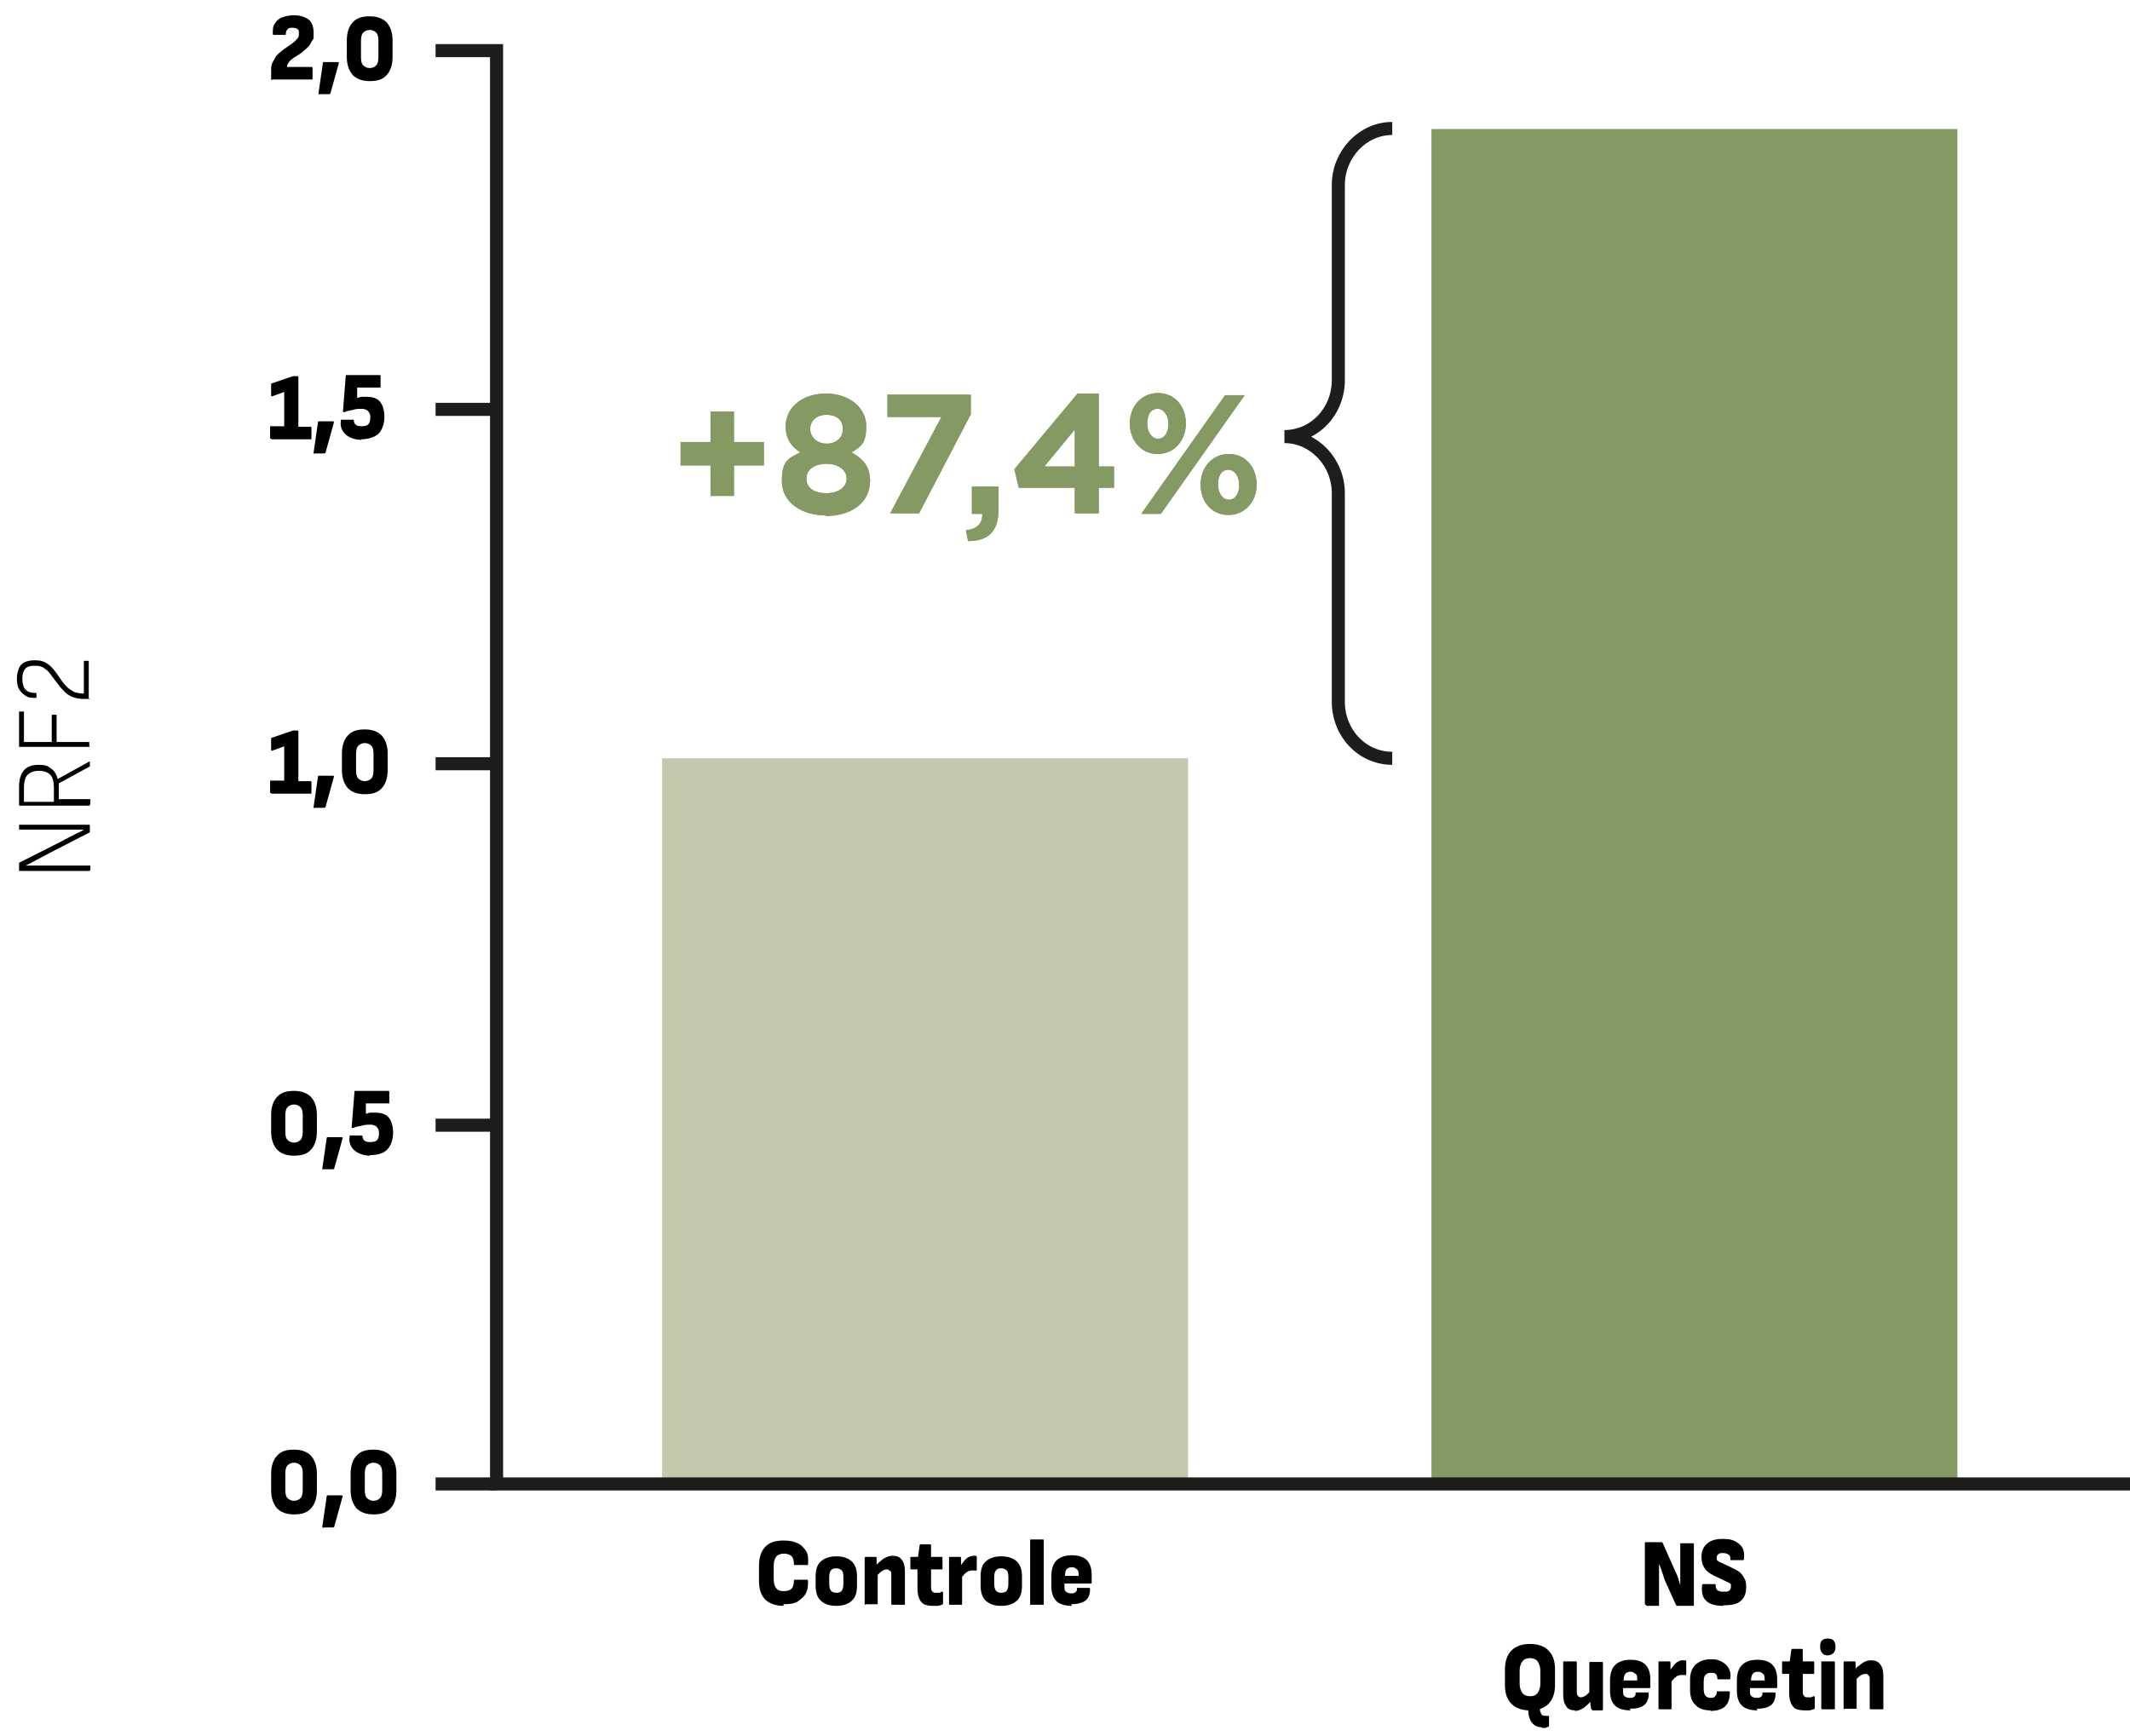
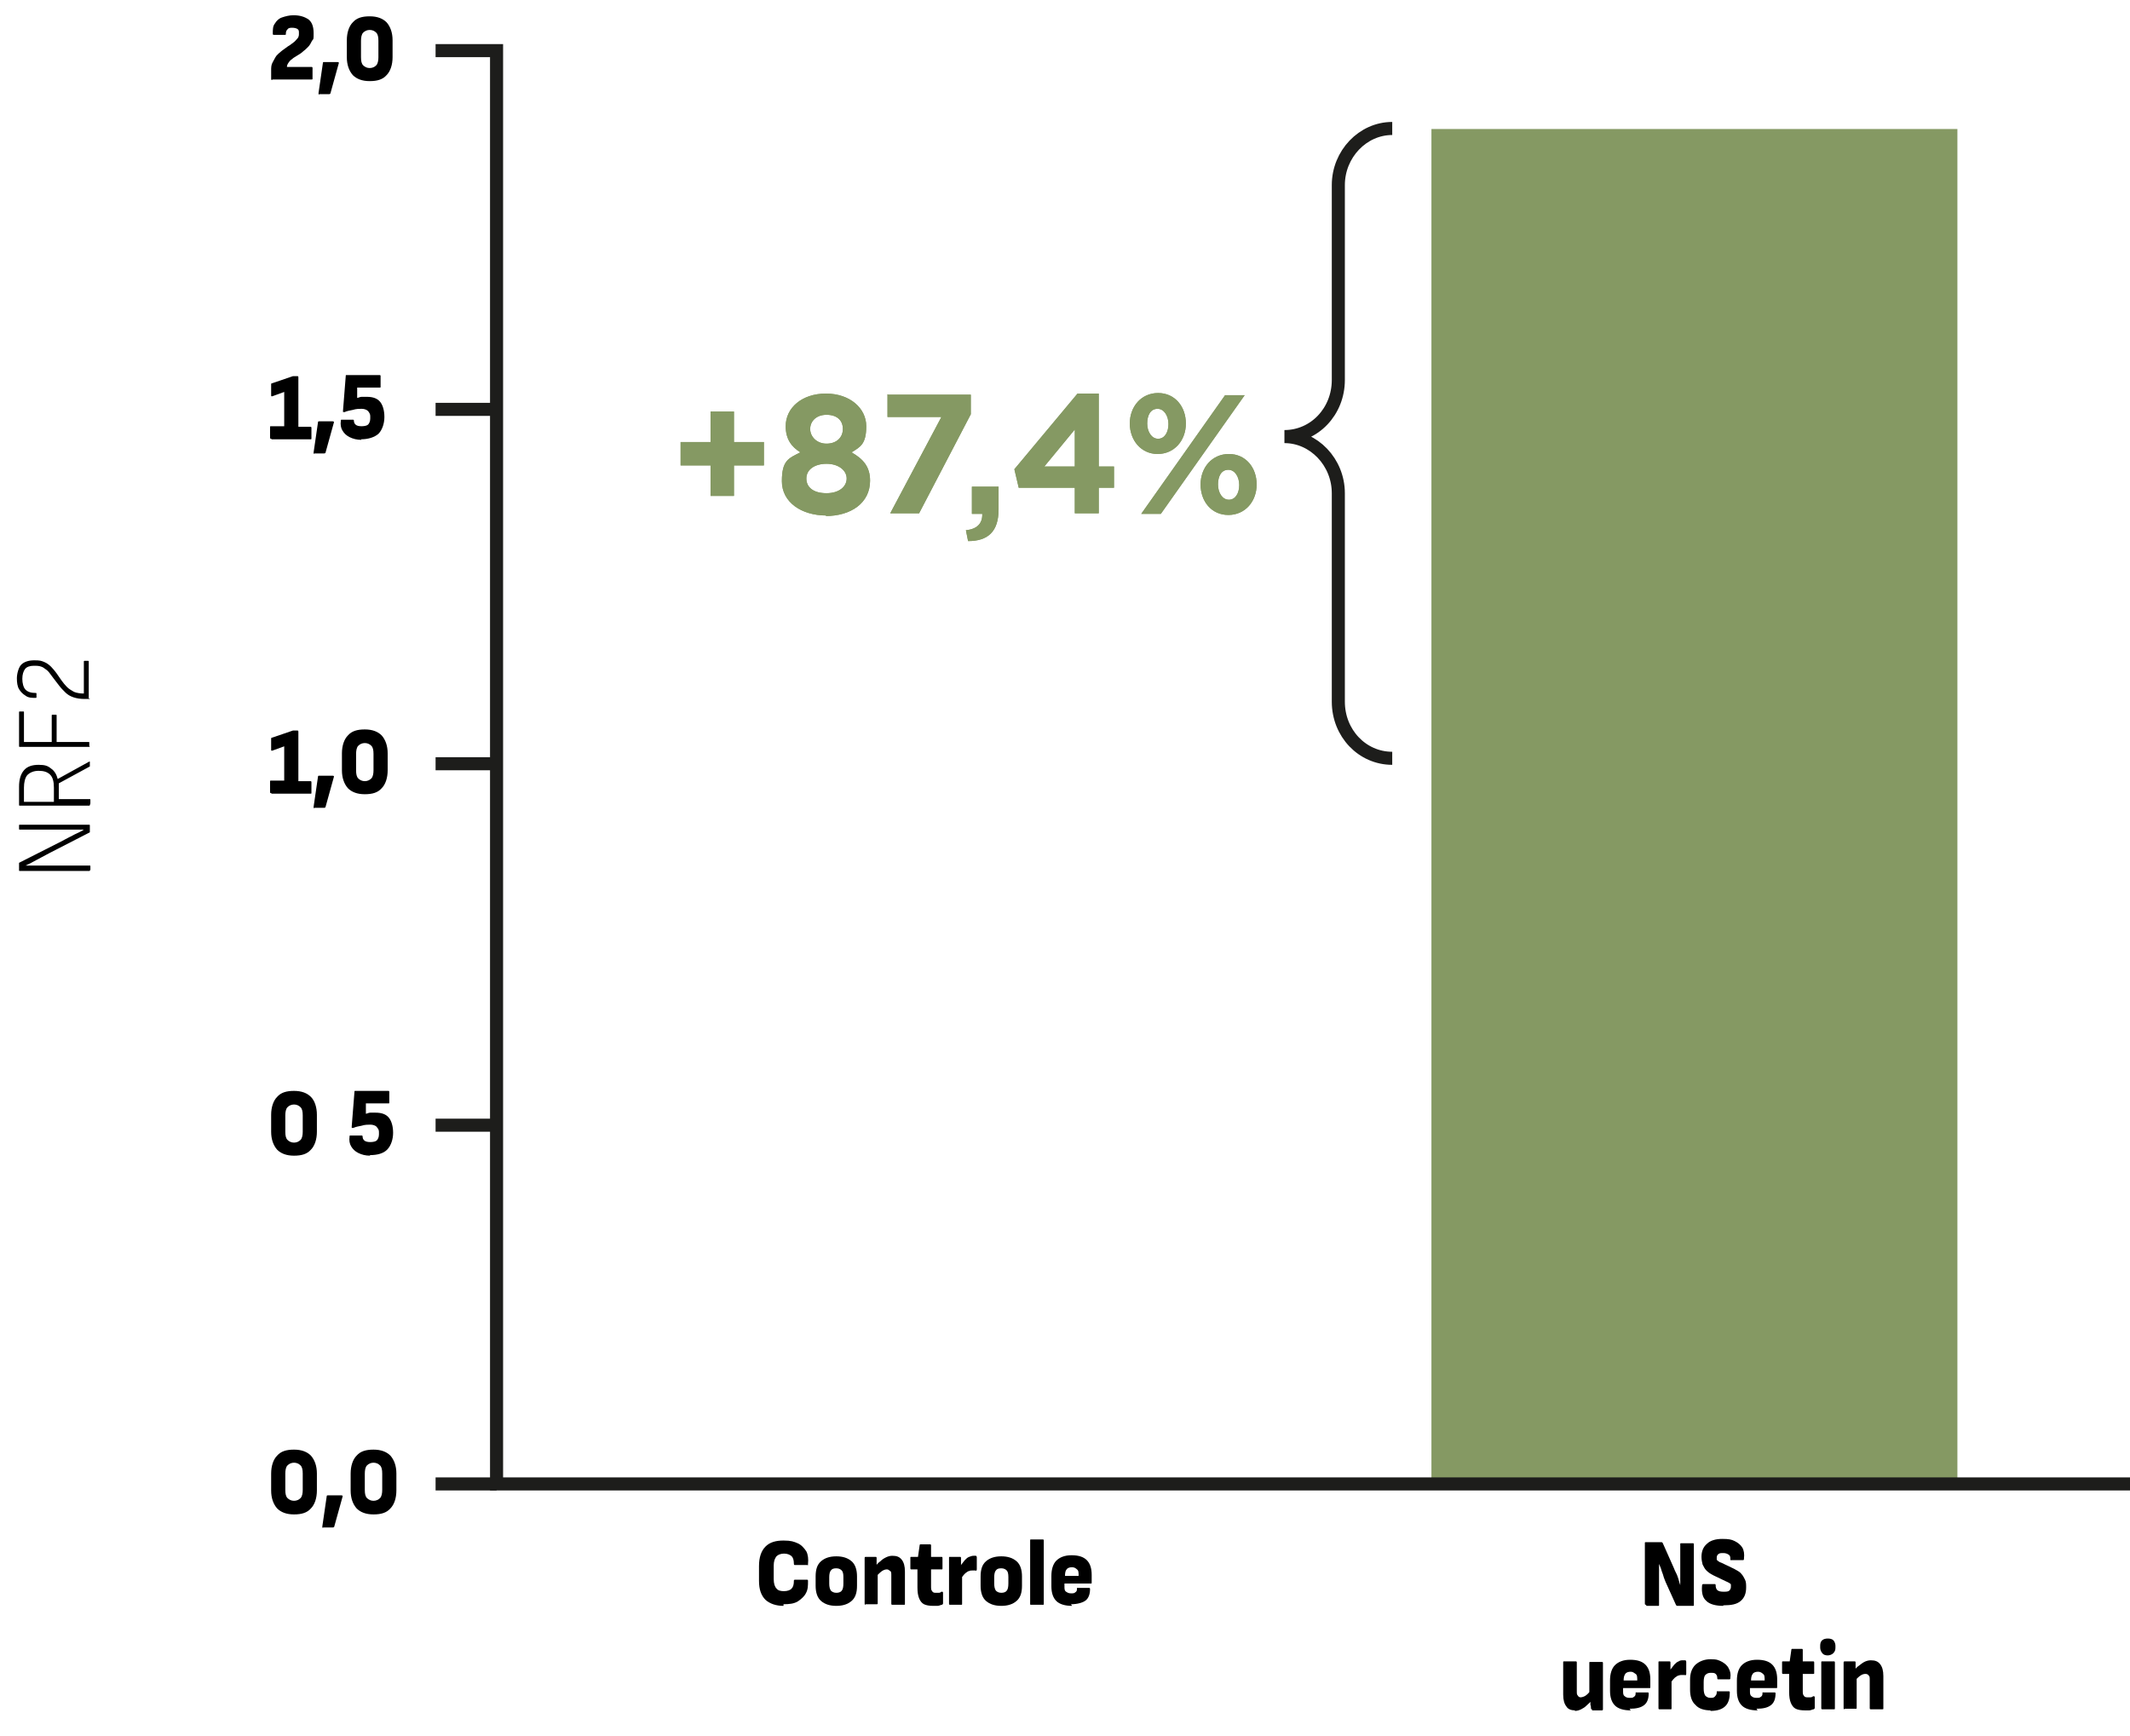
<svg xmlns="http://www.w3.org/2000/svg" id="Camada_1" data-name="Camada 1" version="1.1" viewBox="0 0 391.2 318.9">
  <defs>
    <style> .cls-1, .cls-2, .cls-3 { stroke-width: 0px; } .cls-1, .cls-4 { fill: #859963; } .cls-5 { clip-path: url(#clippath-1); } .cls-2 { fill: #000; } .cls-3 { fill: #c4c9ad; } .cls-6 { fill: none; stroke: #1d1d1b; stroke-miterlimit: 10; stroke-width: 2.4px; } </style>
    <clipPath id="clippath-1">
      <path class="cls-1" d="M130.5,75.6h4.3v5.6h5.5v4.3h-5.5v5.6h-4.3v-5.6h-5.5v-4.3h5.5v-5.6ZM151.8,94.7c-4.7,0-8.2-2.5-8.2-6.3s1.2-4.2,3.4-5.3c-1.6-1-2.7-2.4-2.7-4.8,0-3.4,3-6,7.4-6s7.4,2.7,7.4,6-1.1,3.8-2.7,4.8c2.1,1.2,3.4,2.6,3.4,5.2,0,4.1-3.5,6.5-8.2,6.5ZM151.8,85.2c-2.1,0-3.7,1-3.7,2.7s1.4,2.7,3.7,2.7,3.7-1.2,3.7-2.7-1.5-2.7-3.7-2.7ZM151.8,76.2c-1.9,0-3,1.2-3,2.6s1.2,2.7,3,2.7,3-1.1,3-2.7-1.1-2.6-3-2.6ZM163.1,72.5h15.2v3.6l-9.5,18.2h-5.3l9.4-17.7h-9.9v-4.2ZM180.4,94.4h-1.9v-5h4.9v4.2c0,4.1-2,5.8-5.6,5.8l-.4-2c2.1-.2,3.1-1.3,3-3.1ZM201.8,72.3v13.4h2.8v3.9h-2.8v4.7h-4.4v-4.7h-10.3l-.8-3.4,11.6-13.9h3.9ZM197.4,78.9l-5.6,6.8h5.6v-6.8ZM212.6,83.4c-3,0-5.1-2.5-5.1-5.6s2.1-5.6,5.2-5.6,5.1,2.5,5.1,5.6-2.1,5.6-5.2,5.6ZM213.2,94.4h-3.6l15.4-21.8h3.6l-15.4,21.8ZM212.6,75.1c-1.3,0-1.9,1.2-1.9,2.7s.8,2.8,2,2.8,1.9-1.2,1.9-2.7-.8-2.8-2-2.8ZM225.6,94.6c-3.1,0-5.1-2.5-5.1-5.6s2.1-5.6,5.2-5.6,5.1,2.5,5.1,5.6-2.1,5.6-5.2,5.6ZM225.6,86.3c-1.3,0-1.9,1.2-1.9,2.7s.8,2.8,2,2.8,1.9-1.2,1.9-2.7-.8-2.8-2-2.8Z" />
    </clipPath>
  </defs>
  <rect class="cls-1" x="262.9" y="23.7" width="96.6" height="248.9" />
  <g>
    <path class="cls-2" d="M143.9,295c-1.4,0-2.5-.4-3.3-1.1-.8-.8-1.2-1.9-1.2-3.5v-2.7c0-1.6.4-2.8,1.2-3.6.8-.8,1.9-1.1,3.3-1.1s1.9.2,2.6.5,1.2.9,1.6,1.5c.3.6.4,1.4.3,2.3,0,0,0,.1,0,.2s0,0-.2,0h-2.2c-.1,0-.2,0-.2-.3,0-.5-.1-1-.4-1.3-.3-.3-.8-.5-1.4-.5s-1.1.2-1.4.5c-.3.4-.5.9-.5,1.7v2.5c0,.8.2,1.4.5,1.7.3.4.8.5,1.4.5s1.2-.2,1.4-.5c.3-.3.4-.8.4-1.3,0-.2,0-.3.2-.3h2.2c.1,0,.2,0,.2.2,0,.9,0,1.6-.4,2.3-.3.6-.9,1.1-1.5,1.5-.7.4-1.5.5-2.6.5Z" />
    <path class="cls-2" d="M153.6,295c-1.2,0-2.1-.3-2.8-.9-.7-.6-1-1.6-1-2.8v-1.7c0-1.3.3-2.2,1-2.8.7-.6,1.6-.9,2.8-.9s2.1.3,2.8.9c.7.6,1,1.6,1,2.8v1.7c0,1.3-.3,2.2-1,2.8s-1.6.9-2.8.9ZM153.6,292.6c.4,0,.8-.1,1-.4.2-.2.3-.7.3-1.3v-1.2c0-.6-.1-1-.3-1.2-.2-.2-.5-.4-1-.4s-.8.1-1,.4c-.2.2-.3.7-.3,1.2v1.2c0,.6.1,1,.3,1.3.2.2.5.4,1,.4Z" />
    <path class="cls-2" d="M159,294.8c-.1,0-.2,0-.2-.2v-6.3c0-.4,0-.7,0-1.1,0-.3,0-.7,0-.9,0-.2,0-.3.2-.3h1.8c.1,0,.2,0,.2.2,0,.1,0,.3,0,.4,0,.2,0,.3,0,.5,0,.2,0,.3,0,.5l.2,1v5.9c0,.2,0,.2-.2.2h-2.1ZM163.9,294.8c-.1,0-.2,0-.2-.2v-5.2c0-.4,0-.7-.2-.8s-.3-.3-.6-.3-.6.1-.9.3c-.3.2-.6.5-.9.8l-.2-1.8c.2-.3.5-.6.8-.8.3-.3.6-.5,1-.7.4-.2.8-.3,1.2-.3.8,0,1.3.2,1.7.7.4.5.6,1.2.6,2.2v5.9c0,.2,0,.2-.2.2h-2.1Z" />
    <path class="cls-2" d="M171.4,295c-.7,0-1.3-.1-1.7-.3s-.7-.6-.9-1.1-.3-1.1-.3-2v-3.3h-1.1c-.1,0-.2,0-.2-.2v-1.9c0-.2,0-.2.2-.2h1.2l.3-2.1c0-.2.1-.2.2-.2h1.7c.1,0,.2,0,.2.2v2.1h1.9c.1,0,.2,0,.2.2v1.9c0,.2,0,.2-.2.2h-1.9v3.1c0,.4,0,.7.2.9.1.2.3.3.6.3s.3,0,.5,0c.2,0,.4,0,.6-.2.2,0,.3,0,.3.2v1.9c0,.1,0,.2-.2.3-.2,0-.5.2-.8.2-.3,0-.6,0-.9,0Z" />
    <path class="cls-2" d="M174.5,294.8c-.1,0-.2,0-.2-.2v-6.3c0-.4,0-.7,0-1.1,0-.3,0-.6,0-1,0-.2,0-.2.2-.2h1.8c.1,0,.2,0,.2.2,0,.2,0,.4,0,.7,0,.2,0,.5,0,.7l.2,1.1v5.9c0,.2,0,.2-.2.2h-2.1ZM176.7,289.8l-.2-2.3c.2-.3.5-.6.7-.9.3-.3.5-.5.8-.6s.5-.2.8-.2.3,0,.4,0c.1,0,.2.1.2.3,0,.3,0,.7,0,1.1,0,.4,0,.8,0,1.1,0,.2-.1.3-.3.2,0,0-.1,0-.2,0,0,0-.2,0-.3,0-.2,0-.4,0-.6.1-.2,0-.4.2-.7.4-.2.2-.4.4-.6.7Z" />
    <path class="cls-2" d="M183.9,295c-1.2,0-2.1-.3-2.8-.9s-1-1.6-1-2.8v-1.7c0-1.3.3-2.2,1-2.8.7-.6,1.6-.9,2.8-.9s2.1.3,2.8.9c.7.6,1,1.6,1,2.8v1.7c0,1.3-.3,2.2-1,2.8s-1.6.9-2.8.9ZM183.9,292.6c.4,0,.8-.1,1-.4.2-.2.3-.7.3-1.3v-1.2c0-.6-.1-1-.3-1.2-.2-.2-.5-.4-1-.4s-.8.1-1,.4c-.2.2-.3.7-.3,1.2v1.2c0,.6.1,1,.3,1.3.2.2.5.4,1,.4Z" />
    <path class="cls-2" d="M189.4,294.8c-.2,0-.2,0-.2-.2v-11.6c0-.2,0-.2.2-.2h2.1c.1,0,.2,0,.2.2v11.6c0,.2,0,.2-.2.2h-2.1Z" />
    <path class="cls-2" d="M196.9,295c-1.3,0-2.3-.3-2.9-.9-.6-.6-.9-1.5-.9-2.7v-1.9c0-1.2.3-2.2.9-2.8.6-.6,1.5-1,2.8-1s2.2.3,2.8.9.9,1.5.9,2.7v1.4c0,.2,0,.2-.2.2h-4.8v.5c0,.5,0,.8.3,1s.5.3.9.3.6,0,.8-.2c.2-.1.3-.3.3-.6s0-.2.2-.2h2c.1,0,.2,0,.2.2,0,1-.3,1.7-.8,2.1s-1.5.7-2.7.7ZM195.6,289.5h2.5c0-.6,0-1-.3-1.2-.2-.2-.5-.4-.9-.4s-.8.1-1,.4c-.2.2-.3.6-.3,1.2h0Z" />
  </g>
  <g>
    <path class="cls-2" d="M16.5,159.9c0,0,0,.1-.1.1H3.6c0,0-.1,0-.1-.1v-1.3c0,0,0-.1,0-.1l7.7-3.9c.5-.3,1-.5,1.5-.8.5-.2.9-.5,1.4-.7.4-.2.9-.4,1.3-.7h0c-.5,0-.9,0-1.4,0H3.6c0,0-.1,0-.1-.1v-.7c0,0,0-.1.1-.1h12.8c0,0,.1,0,.1.1v1.2c0,0,0,.1,0,.1l-7.4,3.8c-.5.3-1,.5-1.5.8-.5.3-1,.5-1.5.8-.5.3-1,.5-1.4.7h0c.5,0,1,0,1.5,0,.5,0,1,0,1.5,0h8.8c0,0,.1,0,.1.1v.7Z" />
    <path class="cls-2" d="M16.5,147.9c0,0,0,.1-.1.1H3.6c0,0-.1,0-.1-.1v-3.4c0-1.3.3-2.3.9-3s1.5-1,2.7-1,1.7.2,2.3.7c.6.4,1,1.1,1.2,1.9h0l5.8-3.2s0,0,.1,0c0,0,0,0,0,0v.8c0,0,0,.1,0,.1l-5.7,3.1v2.9h5.7c0,0,.1,0,.1.1v.7ZM9.9,147.1v-2.4c0-1.1-.2-1.9-.7-2.4-.5-.5-1.2-.7-2.1-.7s-1.6.3-2.1.8c-.4.5-.6,1.3-.6,2.3v2.6h5.5Z" />
    <path class="cls-2" d="M16.5,137.1c0,0,0,.1-.1.1H3.6c0,0-.1,0-.1-.1v-6.3c0,0,0-.1.1-.1h.7c0,0,.1,0,.1.1v5.5h5.1v-4.9c0,0,0-.1.1-.1h.7c0,0,.1,0,.1.1v4.9h5.9c0,0,.1,0,.1.1v.7Z" />
    <path class="cls-2" d="M16.5,128.3c0,0,0,.1-.1.1h-.9c-.7,0-1.4-.1-2-.3-.6-.2-1.1-.5-1.5-.9-.4-.4-.8-.8-1.1-1.2-.3-.4-.7-.9-1-1.3s-.6-.8-.9-1.2c-.3-.4-.7-.6-1.1-.9-.4-.2-.8-.3-1.4-.3h-.3c-.7,0-1.3.2-1.6.6-.3.4-.5,1-.5,1.8s.2,1.6.6,2c.4.4,1,.6,1.9.6,0,0,.1,0,.1.1v.7c0,0,0,.1-.1.1-.7,0-1.4,0-1.9-.4-.5-.3-.9-.7-1.2-1.2-.3-.5-.4-1.2-.4-2s.3-2,.8-2.5c.5-.5,1.3-.8,2.4-.8s1.3.1,1.8.3c.5.2.9.5,1.3.9.4.4.7.8,1,1.2.3.4.6.9.9,1.3.3.4.6.8,1,1.2.4.4.8.6,1.3.9.5.2,1.1.3,1.8.3v-5.9c0,0,0-.1.1-.1h.7c0,0,.1,0,.1.1v6.8Z" />
  </g>
  <g>
    <path class="cls-2" d="M54,212.3c-1.4,0-2.4-.4-3.1-1.1-.7-.8-1.1-1.9-1.1-3.3v-3.1c0-1.4.4-2.6,1.1-3.3.7-.8,1.7-1.1,3.1-1.1s2.4.4,3.1,1.1,1.1,1.9,1.1,3.3v3.1c0,1.4-.4,2.6-1.1,3.3-.7.8-1.7,1.1-3.1,1.1ZM54,209.9c.5,0,.9-.2,1.2-.5.3-.3.4-.9.4-1.5v-3c0-.7-.1-1.2-.4-1.5s-.7-.5-1.2-.5-.9.2-1.2.5-.4.9-.4,1.5v3c0,.7.1,1.2.4,1.5.3.3.7.5,1.2.5Z" />
-     <path class="cls-2" d="M59.4,214.9c-.2,0-.2,0-.2-.3l.8-5.5c0-.2.1-.2.2-.2h2.5c.2,0,.3.1.2.3l-1.5,5.4c0,.1-.1.2-.3.2h-1.9Z" />
    <path class="cls-2" d="M68,212.3c-.9,0-1.6-.2-2.2-.5-.6-.3-1-.7-1.3-1.2s-.4-1.1-.3-1.8c0-.2,0-.2.2-.2h2c.1,0,.2,0,.2.2,0,.3.1.5.3.7.2.2.6.3,1.1.3s1-.1,1.2-.3c.2-.2.4-.6.4-1.1v-.3c0-.3,0-.5-.2-.8s-.3-.4-.5-.5c-.2-.1-.5-.2-.9-.2s-1,0-1.6.2c-.5.1-1.1.2-1.5.4-.2,0-.3,0-.3,0,0,0,0-.1,0-.3l.5-6.3c0-.2,0-.2.2-.2h6c.1,0,.2,0,.2.2v1.9c0,.2,0,.2-.2.2h-4.1v1.9c.2,0,.5-.2.8-.2.3,0,.6,0,1,0,1.1,0,1.9.3,2.4.9s.8,1.6.8,2.8-.4,2.4-1.1,3.1-1.8,1-3.2,1Z" />
  </g>
  <g>
    <path class="cls-2" d="M49.8,145.7c-.1,0-.2,0-.2-.2v-1.9c0-.2,0-.2.2-.2h2.4v-6.3l-2.2.8c-.2,0-.2,0-.2-.2v-1.9c0-.2,0-.3.2-.3l3.8-1.3c0,0,.1,0,.2,0s.1,0,.1,0h.5c.1,0,.2,0,.2.2v9.1h2.2c.1,0,.2,0,.2.2v1.9c0,.2,0,.2-.2.2h-7.1Z" />
    <path class="cls-2" d="M57.8,148.5c-.2,0-.2,0-.2-.3l.8-5.5c0-.2.1-.2.2-.2h2.5c.2,0,.3.1.2.3l-1.5,5.4c0,.1-.1.2-.3.2h-1.9Z" />
    <path class="cls-2" d="M67,145.9c-1.4,0-2.4-.4-3.1-1.1-.7-.8-1.1-1.9-1.1-3.3v-3.1c0-1.4.4-2.6,1.1-3.3.7-.8,1.7-1.1,3.1-1.1s2.4.4,3.1,1.1c.7.8,1.1,1.9,1.1,3.3v3.1c0,1.4-.4,2.6-1.1,3.3-.7.8-1.7,1.1-3.1,1.1ZM67,143.5c.5,0,.9-.2,1.2-.5s.4-.9.4-1.5v-3c0-.7-.1-1.2-.4-1.5s-.7-.5-1.2-.5-.9.2-1.2.5c-.3.3-.4.9-.4,1.5v3c0,.7.1,1.2.4,1.5.3.3.7.5,1.2.5Z" />
  </g>
  <g>
    <path class="cls-2" d="M50,14.7c-.1,0-.2,0-.2-.2v-1.6c0-.5,0-1,.3-1.5s.4-.8.7-1.2c.3-.3.6-.6,1-.9.4-.3.7-.5,1.1-.8.4-.2.7-.5,1-.7s.5-.5.7-.7c.2-.2.3-.5.3-.8v-.3c0-.3,0-.5-.3-.7-.2-.1-.5-.2-.9-.2s-.7,0-.9.3c-.2.2-.3.4-.3.8,0,.2,0,.2-.2.2h-2c-.1,0-.2,0-.2-.2,0-.8,0-1.4.4-1.9.3-.5.7-.9,1.3-1.1.6-.2,1.3-.4,2.1-.4,1.2,0,2.1.3,2.8.8.6.5.9,1.3.9,2.5s0,1-.3,1.4c-.2.4-.4.8-.7,1.1-.3.3-.6.6-1,.9-.3.3-.7.5-1,.7-.3.2-.7.4-.9.6-.3.2-.5.4-.7.7s-.3.5-.3.8h4.5c.1,0,.2,0,.2.2v1.9c0,.2,0,.2-.2.2h-7.2Z" />
    <path class="cls-2" d="M58.7,17.4c-.2,0-.2,0-.2-.3l.8-5.5c0-.2.1-.2.2-.2h2.5c.2,0,.3.1.2.3l-1.5,5.4c0,.1-.1.2-.3.2h-1.9Z" />
    <path class="cls-2" d="M67.9,14.9c-1.4,0-2.4-.4-3.1-1.1-.7-.8-1.1-1.9-1.1-3.3v-3.1c0-1.4.4-2.6,1.1-3.3.7-.8,1.7-1.1,3.1-1.1s2.4.4,3.1,1.1c.7.8,1.1,1.9,1.1,3.3v3.1c0,1.4-.4,2.6-1.1,3.3-.7.8-1.7,1.1-3.1,1.1ZM67.9,12.5c.5,0,.9-.2,1.2-.5.3-.3.4-.9.4-1.5v-3c0-.7-.1-1.2-.4-1.5s-.7-.5-1.2-.5-.9.2-1.2.5c-.3.3-.4.9-.4,1.5v3c0,.7.1,1.2.4,1.5.3.3.7.5,1.2.5Z" />
  </g>
  <g>
    <path class="cls-2" d="M49.8,80.6c-.1,0-.2,0-.2-.2v-1.9c0-.2,0-.2.2-.2h2.4v-6.3l-2.2.8c-.2,0-.2,0-.2-.2v-1.9c0-.2,0-.3.2-.3l3.8-1.3c0,0,.1,0,.2,0s.1,0,.1,0h.5c.1,0,.2,0,.2.2v9.1h2.2c.1,0,.2,0,.2.2v1.9c0,.2,0,.2-.2.2h-7.1Z" />
    <path class="cls-2" d="M57.8,83.4c-.2,0-.2,0-.2-.3l.8-5.5c0-.2.1-.2.2-.2h2.5c.2,0,.3.1.2.3l-1.5,5.4c0,.1-.1.2-.3.2h-1.9Z" />
    <path class="cls-2" d="M66.4,80.8c-.9,0-1.6-.2-2.2-.5s-1-.7-1.3-1.2c-.3-.5-.4-1.1-.3-1.8,0-.2,0-.2.2-.2h2c.1,0,.2,0,.2.2,0,.3.1.5.3.7.2.2.6.3,1.1.3s1-.1,1.2-.3c.2-.2.4-.6.4-1.1v-.3c0-.3,0-.5-.2-.8-.1-.2-.3-.4-.5-.5-.2-.1-.5-.2-.9-.2s-1,0-1.6.2c-.5.1-1.1.2-1.5.4-.1,0-.3,0-.3,0,0,0,0-.1,0-.3l.5-6.3c0-.2,0-.2.2-.2h6c.1,0,.2,0,.2.2v1.9c0,.2,0,.2-.2.2h-4.1v1.9c.2,0,.5-.2.8-.2.3,0,.6,0,1,0,1.1,0,1.9.3,2.4.9.5.6.8,1.6.8,2.8s-.4,2.4-1.1,3.1c-.7.6-1.8,1-3.2,1Z" />
  </g>
-   <rect class="cls-3" x="121.6" y="139.3" width="96.6" height="133.3" />
  <polyline class="cls-6" points="391.2 272.6 91.2 272.6 91.2 9.3 80 9.3" />
  <line class="cls-6" x1="91.2" y1="206.7" x2="80" y2="206.7" />
  <g>
    <path class="cls-2" d="M54,278.2c-1.4,0-2.4-.4-3.1-1.1-.7-.8-1.1-1.9-1.1-3.3v-3.1c0-1.4.4-2.6,1.1-3.3.7-.8,1.7-1.1,3.1-1.1s2.4.4,3.1,1.1c.7.8,1.1,1.9,1.1,3.3v3.1c0,1.4-.4,2.6-1.1,3.3-.7.8-1.7,1.1-3.1,1.1ZM54,275.7c.5,0,.9-.2,1.2-.5s.4-.9.4-1.5v-3c0-.7-.1-1.2-.4-1.5s-.7-.5-1.2-.5-.9.2-1.2.5-.4.9-.4,1.5v3c0,.7.1,1.2.4,1.5s.7.5,1.2.5Z" />
    <path class="cls-2" d="M59.4,280.7c-.2,0-.2,0-.2-.3l.8-5.5c0-.2.1-.2.2-.2h2.5c.2,0,.3.1.2.3l-1.5,5.4c0,.1-.1.2-.3.2h-1.9Z" />
    <path class="cls-2" d="M68.6,278.2c-1.4,0-2.4-.4-3.1-1.1-.7-.8-1.1-1.9-1.1-3.3v-3.1c0-1.4.4-2.6,1.1-3.3.7-.8,1.7-1.1,3.1-1.1s2.4.4,3.1,1.1c.7.8,1.1,1.9,1.1,3.3v3.1c0,1.4-.4,2.6-1.1,3.3-.7.8-1.7,1.1-3.1,1.1ZM68.6,275.7c.5,0,.9-.2,1.2-.5s.4-.9.4-1.5v-3c0-.7-.1-1.2-.4-1.5s-.7-.5-1.2-.5-.9.2-1.2.5-.4.9-.4,1.5v3c0,.7.1,1.2.4,1.5s.7.5,1.2.5Z" />
  </g>
  <line class="cls-6" x1="91.2" y1="272.6" x2="80" y2="272.6" />
  <line class="cls-6" x1="91.2" y1="140.3" x2="80" y2="140.3" />
  <line class="cls-6" x1="91.2" y1="75.2" x2="80" y2="75.2" />
  <g>
    <path class="cls-2" d="M302.3,294.8c-.1,0-.2,0-.2-.2v-11.1c0-.2,0-.2.2-.2h2.8c.1,0,.2,0,.3.2l2,4.5c.1.3.3.7.5,1.1.2.4.3.8.4,1.1.1.4.2.7.3,1h0c0-.3,0-.7,0-1,0-.4,0-.8,0-1.2,0-.4,0-.7,0-1v-4.3c0-.2,0-.2.2-.2h2.1c.1,0,.2,0,.2.2v11.1c0,.2,0,.2-.2.2h-2.8c-.1,0-.2,0-.3-.2l-1.9-4.2c-.1-.3-.3-.7-.4-1.1-.1-.4-.3-.8-.4-1.2-.1-.4-.3-.7-.4-1h0c0,.3,0,.7,0,1.1,0,.4,0,.8,0,1.2v5.2c0,.2,0,.2-.2.2h-2.1Z" />
    <path class="cls-2" d="M316.5,295c-1.4,0-2.5-.3-3.1-.9-.7-.6-.9-1.5-.8-2.8,0-.2.1-.3.2-.3h2.1c.1,0,.2,0,.2.2,0,.4.1.7.3.9.2.2.6.3,1.1.3s.9,0,1.1-.2.3-.4.3-.7,0-.3,0-.4c0-.1-.1-.2-.3-.3s-.3-.2-.6-.3l-2.3-1.1c-.6-.3-1-.6-1.3-.9s-.5-.7-.7-1.1c-.1-.4-.2-.9-.2-1.4,0-1,.3-1.8,1-2.4.6-.6,1.6-.9,2.8-.9s1.7.1,2.3.4c.6.3,1.1.7,1.4,1.2s.4,1.2.3,2c0,.2,0,.3-.2.3h-2.1c0,0-.1,0-.2,0,0,0,0-.1,0-.2,0-.3,0-.6-.3-.8s-.6-.3-1-.3-.7,0-.9.2c-.2.1-.3.4-.3.6s0,.3,0,.4c0,.1.2.2.3.3s.3.2.6.3l2.3,1.1c.5.3,1,.5,1.3.9.3.3.5.7.7,1.1s.2.9.2,1.4c0,1.1-.3,1.9-1,2.5-.7.6-1.7.8-3.2.8Z" />
-     <path class="cls-2" d="M281,314.2c-1.5,0-2.6-.4-3.4-1.2-.8-.8-1.2-1.9-1.2-3.5v-2.8c0-1.5.4-2.7,1.2-3.5.8-.8,1.9-1.2,3.4-1.2s2.6.4,3.4,1.2,1.2,1.9,1.2,3.5v2.8c0,1.5-.4,2.7-1.2,3.5s-1.9,1.2-3.4,1.2ZM281,311.6c.7,0,1.1-.2,1.4-.6.3-.4.5-1,.5-1.7v-2.4c0-.7-.2-1.3-.5-1.7s-.8-.6-1.4-.6-1.1.2-1.4.6-.5,1-.5,1.7v2.4c0,.7.2,1.3.5,1.7.3.4.8.6,1.4.6ZM283.2,317.3c-.5,0-1-.1-1.4-.4s-.7-.7-.9-1.3c-.2-.6-.3-1.3-.2-2.3,0-.2,0-.2.2-.2h1.7c.1,0,.2,0,.2.2,0,.6,0,1,.2,1.4.1.3.3.5.7.5s.2,0,.3,0,.2,0,.3,0c0,0,.1,0,.2,0,0,0,0,.1,0,.2v1.5c0,.1,0,.2-.1.3-.1,0-.3.1-.5.2s-.4,0-.7,0Z" />
    <path class="cls-2" d="M289.3,314.2c-.7,0-1.3-.2-1.6-.7-.4-.5-.6-1.2-.6-2.2v-5.9c0-.2,0-.2.2-.2h2.1c.1,0,.2,0,.2.2v5.3c0,.4,0,.6.2.8.1.2.3.3.5.3s.6-.1.9-.3.6-.5.8-.8l.2,1.8c-.2.3-.5.5-.8.8-.3.3-.6.5-1,.7s-.8.3-1.2.3ZM292.4,314c-.1,0-.2,0-.2-.2,0-.2,0-.4-.1-.6,0-.2,0-.5,0-.7l-.2-1.1v-5.9c0-.2,0-.2.2-.2h2.1c.1,0,.2,0,.2.2v6.3c0,.4,0,.7,0,1.1,0,.3,0,.7,0,1,0,.2,0,.3-.2.3h-1.8Z" />
    <path class="cls-2" d="M299.5,314.2c-1.3,0-2.3-.3-2.9-.9s-.9-1.5-.9-2.7v-1.9c0-1.2.3-2.2.9-2.8s1.5-1,2.8-1,2.2.3,2.8.9.9,1.5.9,2.7v1.4c0,.2,0,.2-.2.2h-4.8v.5c0,.5,0,.8.3,1,.2.2.5.3.9.3s.6,0,.8-.2c.2-.1.3-.3.3-.6s0-.2.2-.2h2c.1,0,.2,0,.2.2,0,1-.3,1.7-.8,2.1-.6.5-1.5.7-2.7.7ZM298.2,308.7h2.5c0-.6,0-1-.3-1.2s-.5-.4-.9-.4-.8.1-1,.4-.3.6-.3,1.2h0Z" />
    <path class="cls-2" d="M304.8,314c-.1,0-.2,0-.2-.2v-6.3c0-.4,0-.7,0-1.1,0-.3,0-.6,0-1,0-.2,0-.2.2-.2h1.8c.1,0,.2,0,.2.2,0,.2,0,.4,0,.7,0,.2,0,.5,0,.7l.2,1.1v5.9c0,.2,0,.2-.2.2h-2.1ZM307,309l-.2-2.3c.2-.3.5-.6.7-.9.3-.3.5-.5.8-.6.3-.2.5-.2.8-.2s.3,0,.4,0c.1,0,.2.1.2.3,0,.3,0,.7,0,1.1,0,.4,0,.8,0,1.1,0,.2-.1.3-.3.2,0,0-.1,0-.2,0s-.2,0-.3,0c-.2,0-.4,0-.6.1-.2,0-.4.2-.7.4-.2.2-.4.4-.6.7Z" />
    <path class="cls-2" d="M314.2,314.2c-1.2,0-2.2-.3-2.8-1-.7-.6-1-1.6-1-2.8v-1.8c0-1.2.3-2.1,1-2.8.7-.6,1.6-1,2.8-1s1.5.2,2.1.5c.5.3,1,.7,1.2,1.2.3.5.4,1.1.3,1.7,0,.2,0,.3-.2.3h-2c-.1,0-.2,0-.2-.2,0-.4-.1-.6-.3-.8-.2-.2-.5-.2-.9-.2s-.7.1-1,.4c-.2.2-.3.7-.3,1.3v1.2c0,.6.1,1,.3,1.3.2.2.5.4.9.4s.7,0,.9-.3c.2-.2.3-.4.3-.7s0-.2.2-.2h2c.1,0,.2,0,.2.2,0,1-.2,1.9-.8,2.5-.6.6-1.5.9-2.8.9Z" />
    <path class="cls-2" d="M322.8,314.2c-1.3,0-2.3-.3-2.9-.9-.6-.6-.9-1.5-.9-2.7v-1.9c0-1.2.3-2.2.9-2.8.6-.6,1.5-1,2.8-1s2.2.3,2.8.9.9,1.5.9,2.7v1.4c0,.2,0,.2-.2.2h-4.8v.5c0,.5,0,.8.3,1,.2.2.5.3.9.3s.6,0,.8-.2c.2-.1.3-.3.3-.6s0-.2.2-.2h2c.1,0,.2,0,.2.2,0,1-.3,1.7-.8,2.1-.6.5-1.5.7-2.7.7ZM321.6,308.7h2.5c0-.6,0-1-.3-1.2-.2-.2-.5-.4-.9-.4s-.8.1-1,.4-.3.6-.3,1.2h0Z" />
    <path class="cls-2" d="M331.5,314.2c-.7,0-1.3-.1-1.7-.3s-.7-.6-.9-1.1c-.2-.5-.3-1.1-.3-2v-3.3h-1.1c-.1,0-.2,0-.2-.2v-1.9c0-.2,0-.2.2-.2h1.2l.3-2.1c0-.2.1-.2.2-.2h1.7c.1,0,.2,0,.2.2v2.1h1.9c.1,0,.2,0,.2.2v1.9c0,.2,0,.2-.2.2h-1.9v3.1c0,.4,0,.7.2.9.1.2.3.3.6.3s.3,0,.5,0c.2,0,.4,0,.6-.2.2,0,.3,0,.3.2v1.9c0,.1,0,.2-.2.3-.2,0-.5.2-.8.2-.3,0-.6,0-.9,0Z" />
    <path class="cls-2" d="M335.7,304.1c-.4,0-.8-.1-1-.4-.2-.2-.4-.6-.4-1v-.4c0-.4.1-.8.4-1,.2-.2.6-.3,1-.3s.8.1,1,.3.4.6.4,1v.4c0,.4-.1.7-.4,1-.2.2-.6.4-1,.4ZM334.7,314c-.1,0-.2,0-.2-.2v-8.4c0-.2,0-.2.2-.2h2.1c.1,0,.2,0,.2.2v8.4c0,.2,0,.2-.2.2h-2.1Z" />
    <path class="cls-2" d="M338.8,314c-.1,0-.2,0-.2-.2v-6.3c0-.4,0-.7,0-1.1,0-.3,0-.7,0-.9,0-.2,0-.3.2-.3h1.8c.1,0,.2,0,.2.2,0,.1,0,.3,0,.4,0,.2,0,.3,0,.5,0,.2,0,.3,0,.5l.2,1v5.9c0,.2,0,.2-.2.2h-2.1ZM343.6,314c-.1,0-.2,0-.2-.2v-5.2c0-.4,0-.7-.2-.8-.1-.2-.3-.3-.6-.3s-.6.1-.9.3c-.3.2-.6.5-.9.8l-.2-1.8c.2-.3.5-.6.8-.8s.6-.5,1-.7c.4-.2.8-.3,1.2-.3.8,0,1.3.2,1.7.7.4.5.6,1.2.6,2.2v5.9c0,.2,0,.2-.2.2h-2.1Z" />
  </g>
  <g>
    <path class="cls-4" d="M130.5,75.6h4.3v5.6h5.5v4.3h-5.5v5.6h-4.3v-5.6h-5.5v-4.3h5.5v-5.6ZM151.8,94.7c-4.7,0-8.2-2.5-8.2-6.3s1.2-4.2,3.4-5.3c-1.6-1-2.7-2.4-2.7-4.8,0-3.4,3-6,7.4-6s7.4,2.7,7.4,6-1.1,3.8-2.7,4.8c2.1,1.2,3.4,2.6,3.4,5.2,0,4.1-3.5,6.5-8.2,6.5ZM151.8,85.2c-2.1,0-3.7,1-3.7,2.7s1.4,2.7,3.7,2.7,3.7-1.2,3.7-2.7-1.5-2.7-3.7-2.7ZM151.8,76.2c-1.9,0-3,1.2-3,2.6s1.2,2.7,3,2.7,3-1.1,3-2.7-1.1-2.6-3-2.6ZM163.1,72.5h15.2v3.6l-9.5,18.2h-5.3l9.4-17.7h-9.9v-4.2ZM180.4,94.4h-1.9v-5h4.9v4.2c0,4.1-2,5.8-5.6,5.8l-.4-2c2.1-.2,3.1-1.3,3-3.1ZM201.8,72.3v13.4h2.8v3.9h-2.8v4.7h-4.4v-4.7h-10.3l-.8-3.4,11.6-13.9h3.9ZM197.4,78.9l-5.6,6.8h5.6v-6.8ZM212.6,83.4c-3,0-5.1-2.5-5.1-5.6s2.1-5.6,5.2-5.6,5.1,2.5,5.1,5.6-2.1,5.6-5.2,5.6ZM213.2,94.4h-3.6l15.4-21.8h3.6l-15.4,21.8ZM212.6,75.1c-1.3,0-1.9,1.2-1.9,2.7s.8,2.8,2,2.8,1.9-1.2,1.9-2.7-.8-2.8-2-2.8ZM225.6,94.6c-3.1,0-5.1-2.5-5.1-5.6s2.1-5.6,5.2-5.6,5.1,2.5,5.1,5.6-2.1,5.6-5.2,5.6ZM225.6,86.3c-1.3,0-1.9,1.2-1.9,2.7s.8,2.8,2,2.8,1.9-1.2,1.9-2.7-.8-2.8-2-2.8Z" />
    <g class="cls-5">
      <rect class="cls-1" x="121.9" y="30.4" width="111.3" height="81.2" />
    </g>
  </g>
  <path class="cls-6" d="M255.7,139.3c-5.5,0-9.9-4.6-9.9-10.4v-38.3c0-5.7-4.5-10.4-9.9-10.4,5.5,0,9.9-4.6,9.9-10.4v-35.8c0-5.7,4.5-10.4,9.9-10.4" />
</svg>